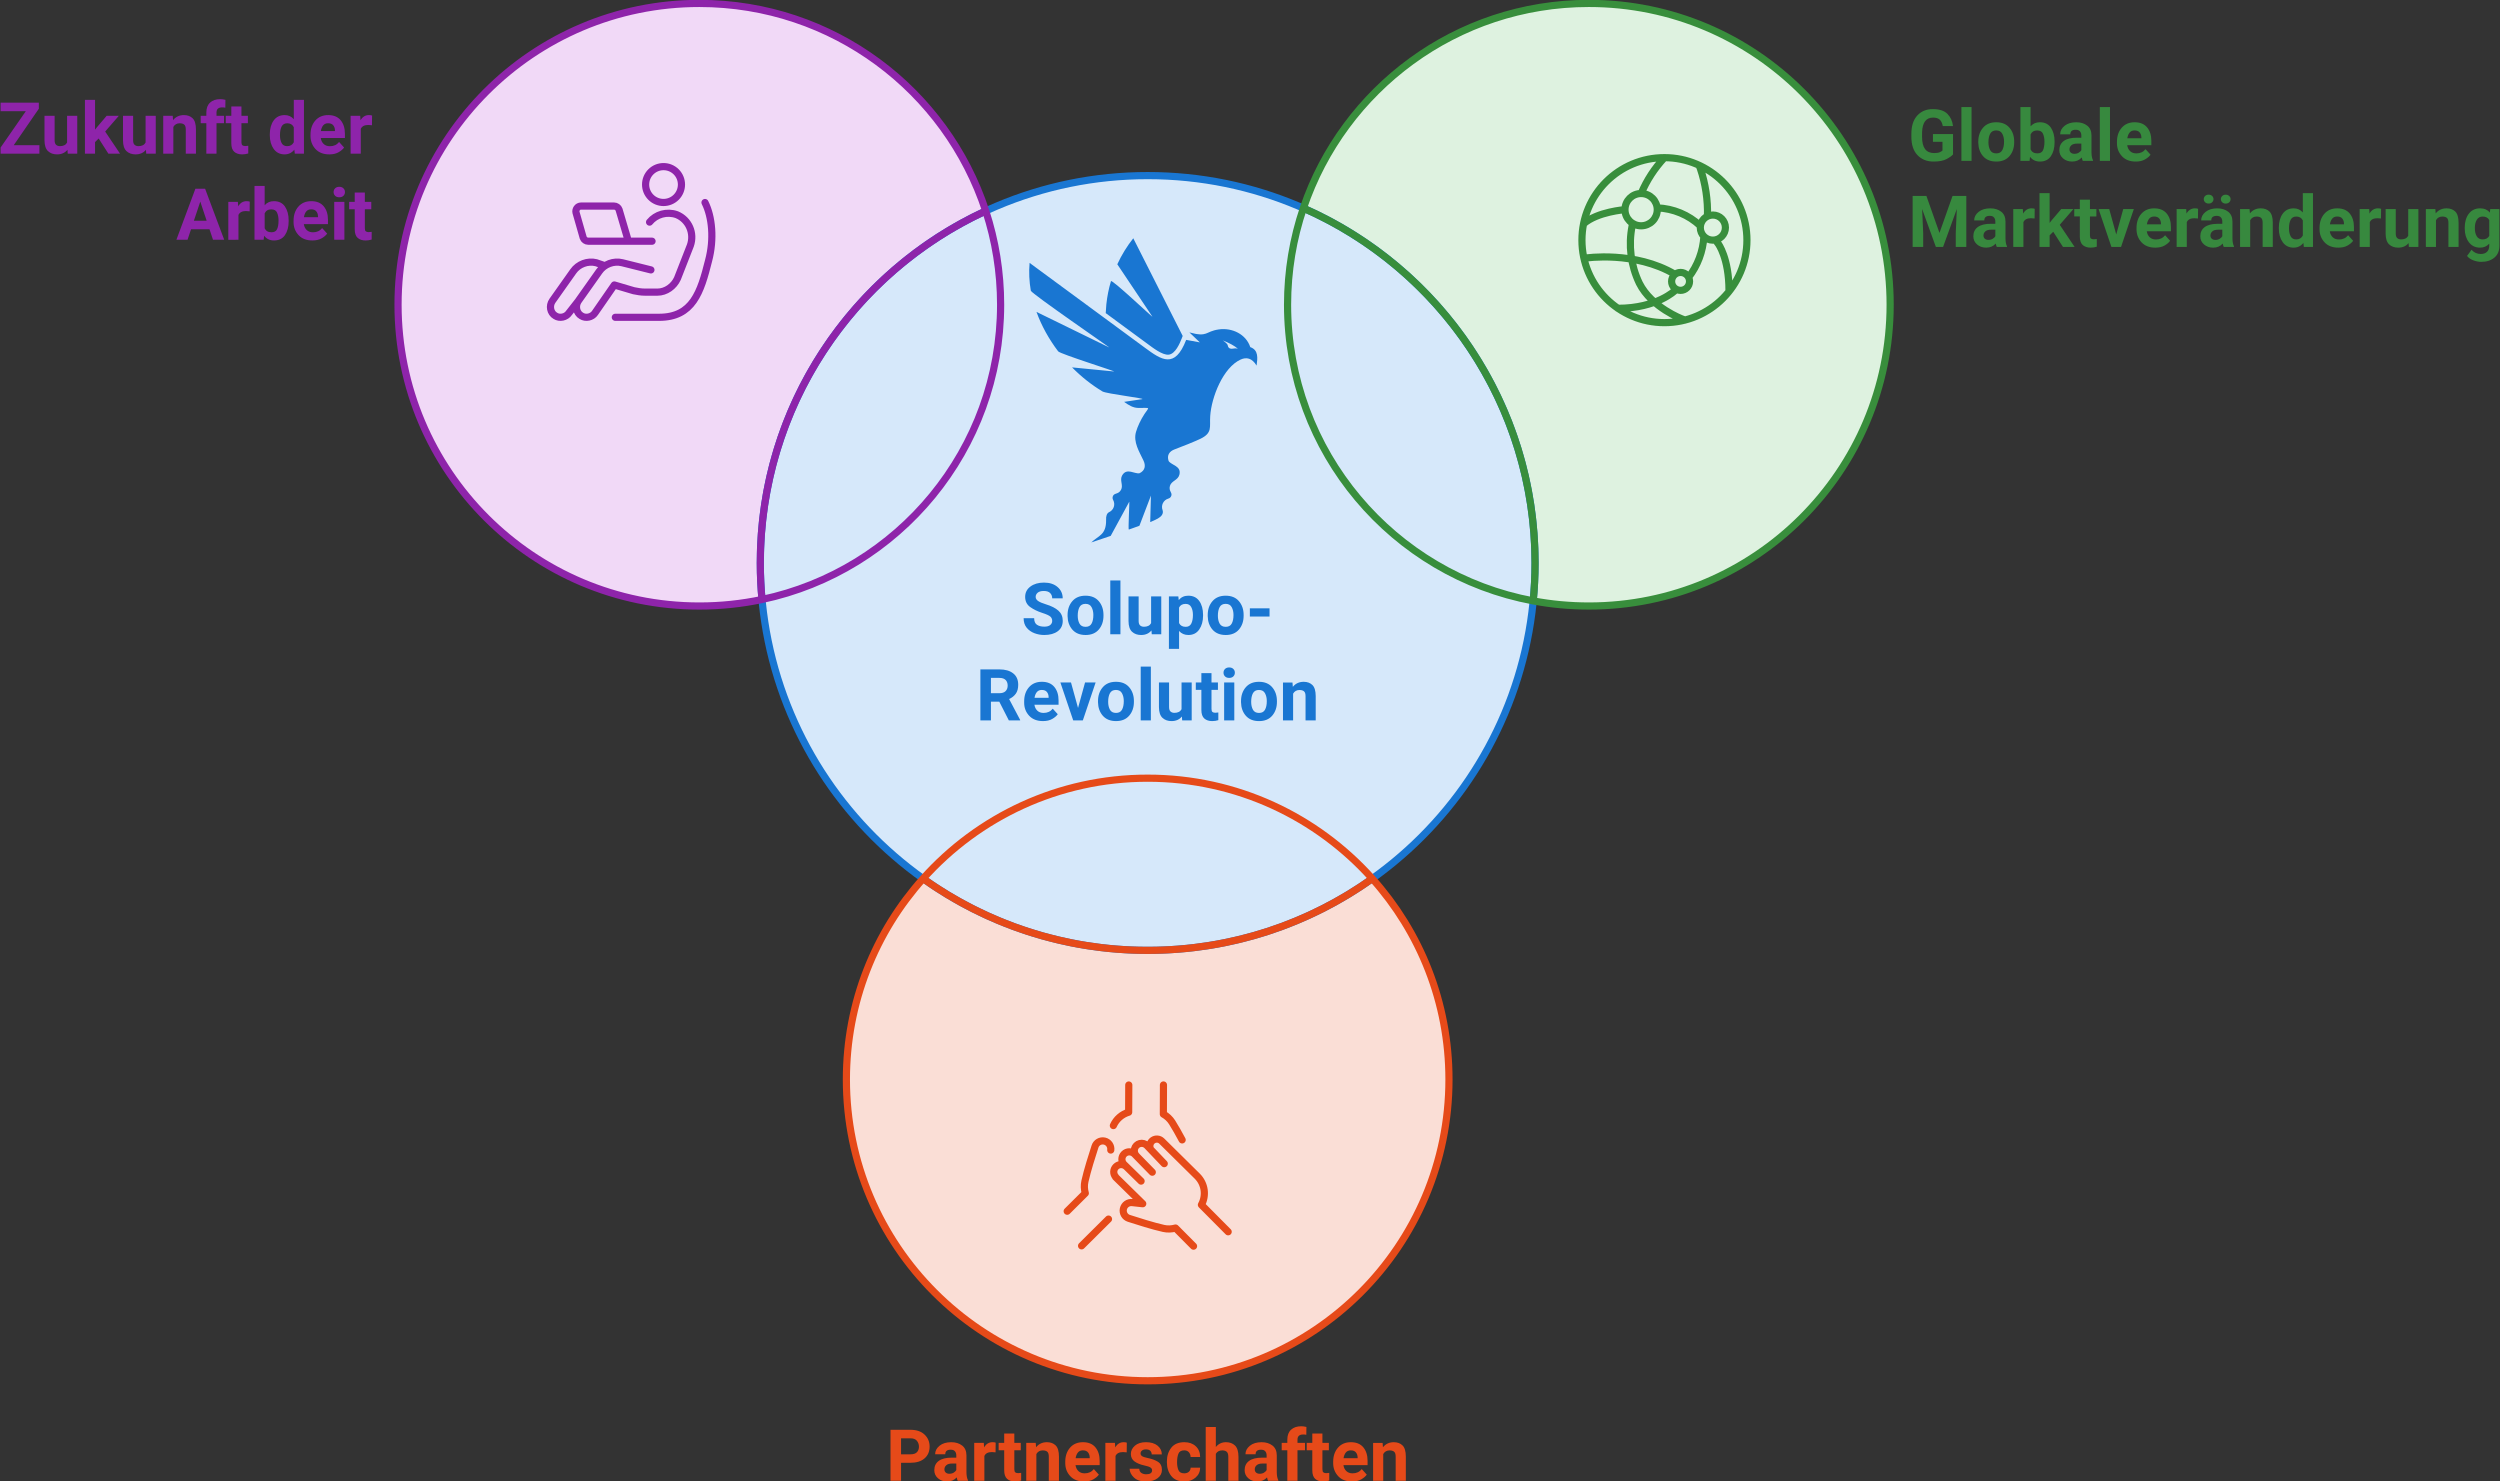
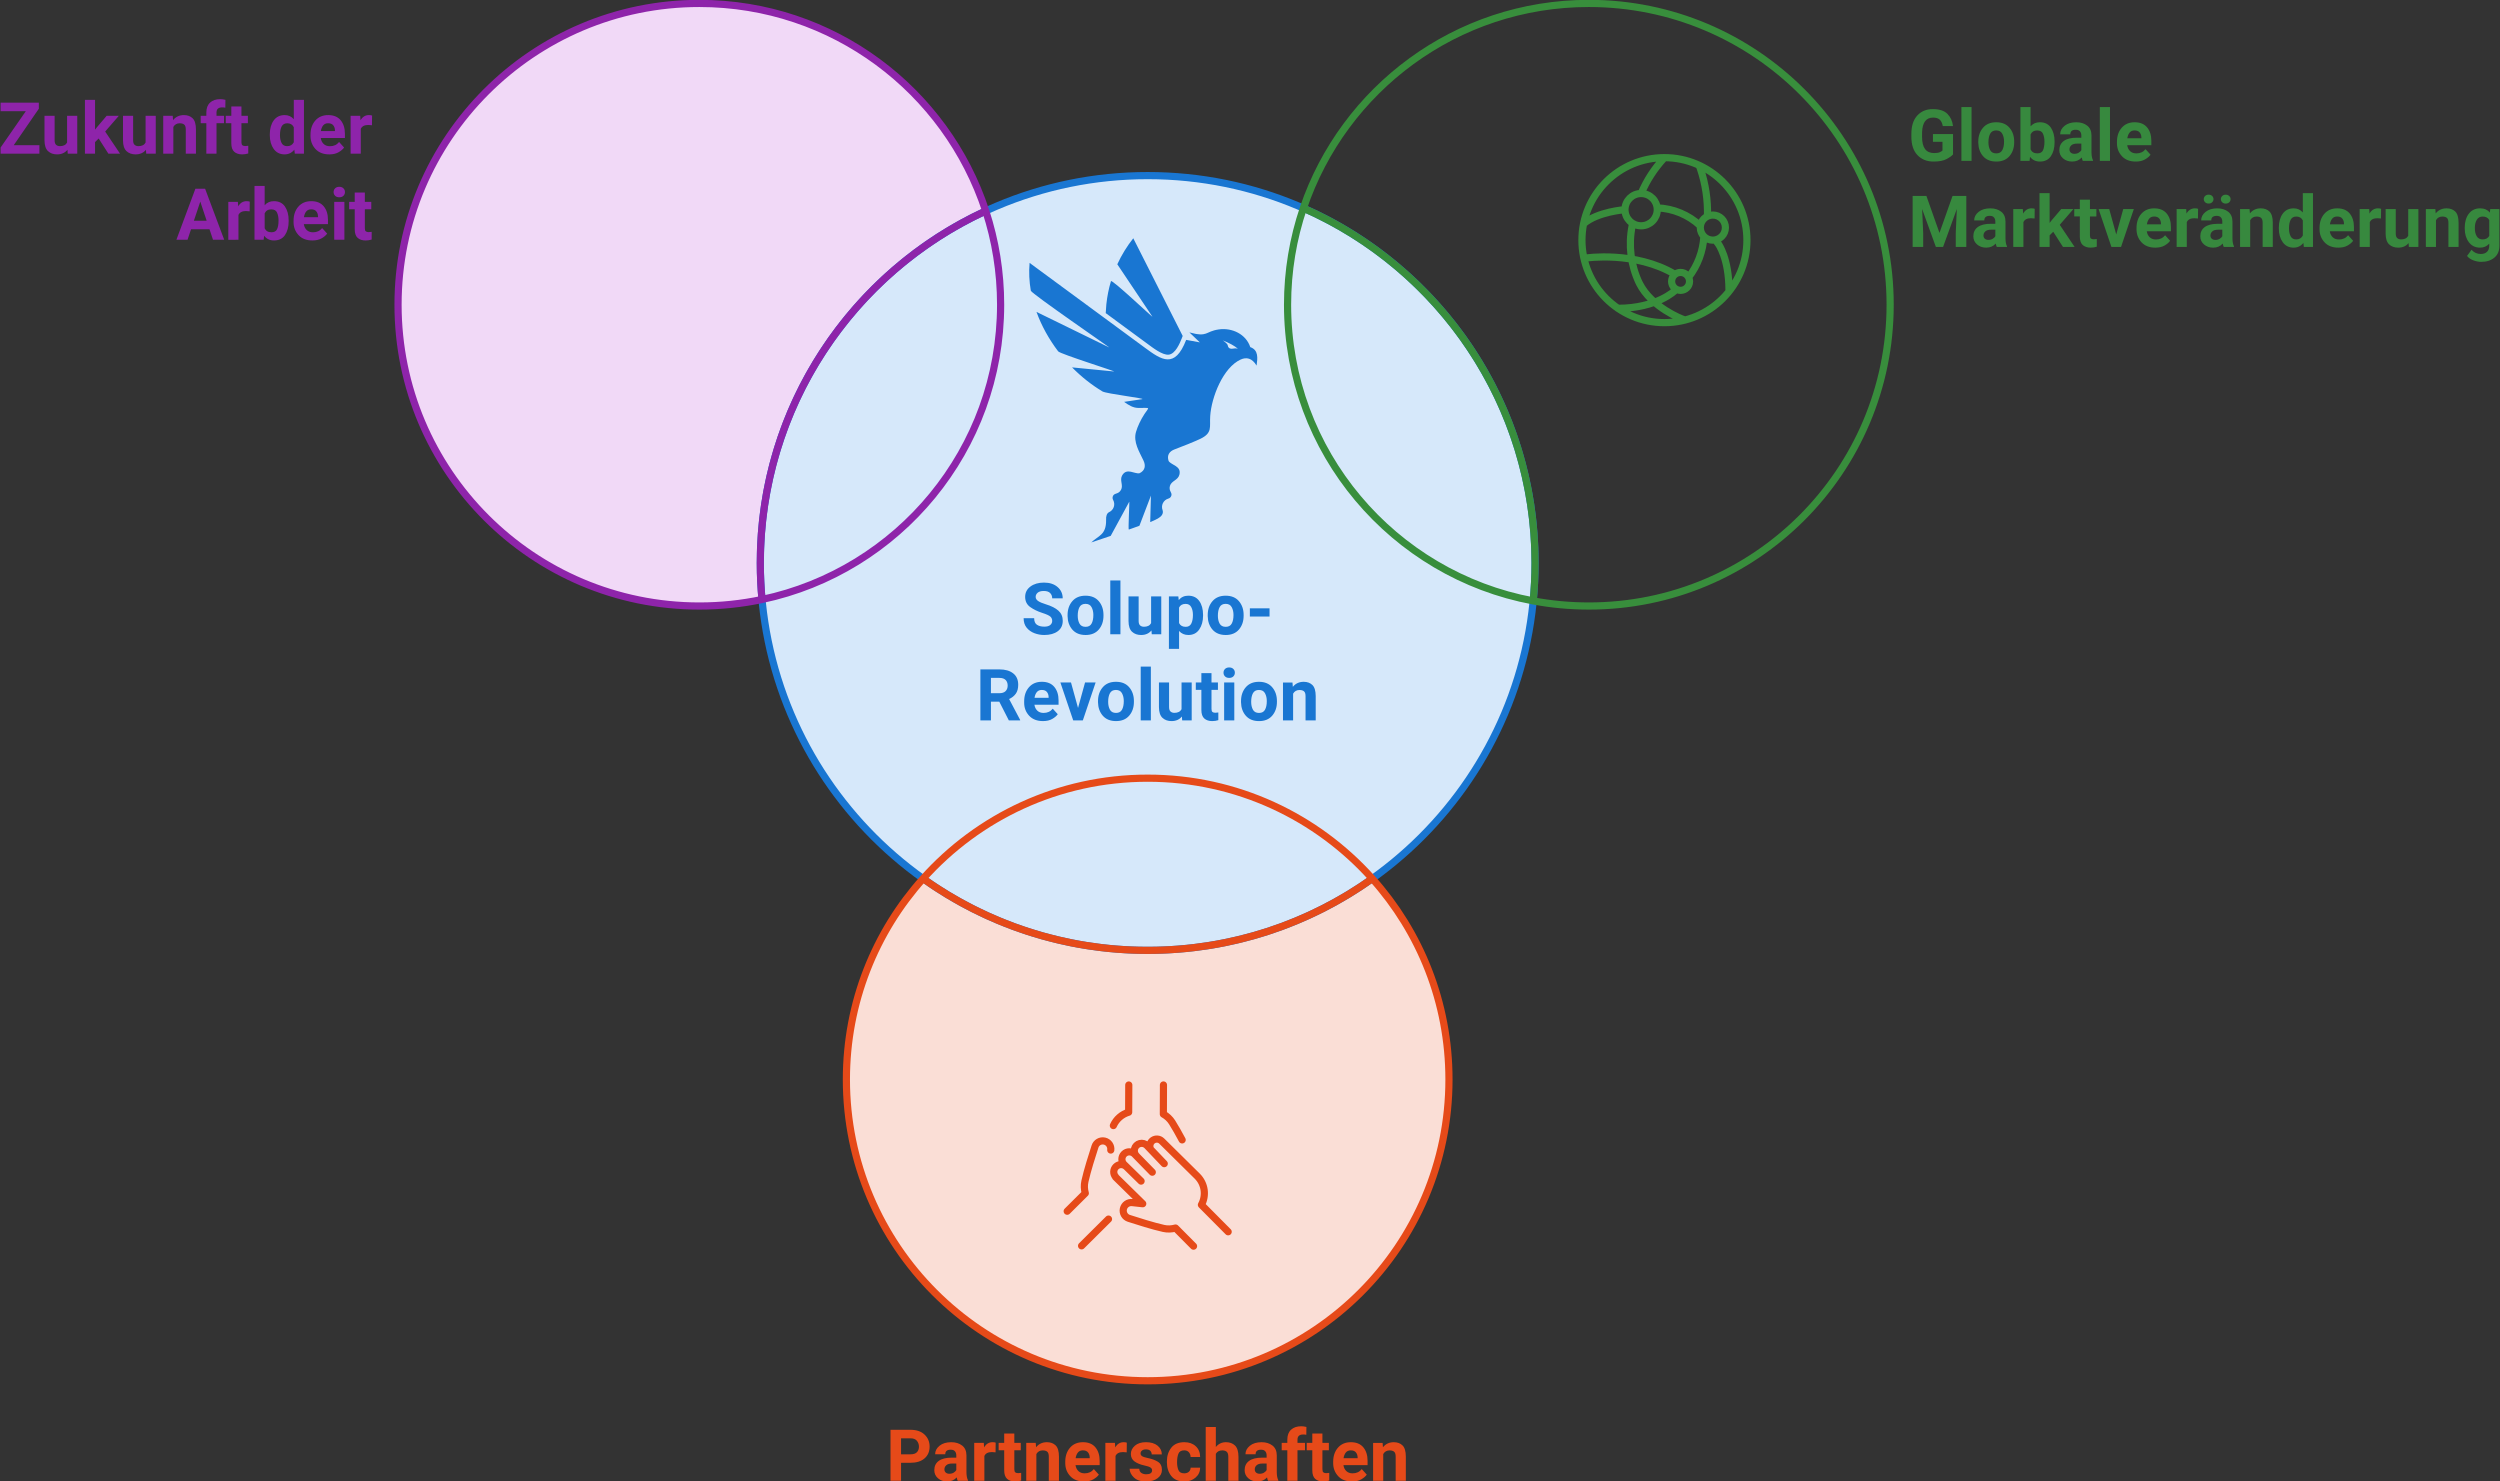
<svg xmlns="http://www.w3.org/2000/svg" xmlns:ns1="http://sodipodi.sourceforge.net/DTD/sodipodi-0.dtd" xmlns:ns2="http://www.inkscape.org/namespaces/inkscape" width="697" height="413" viewBox="0 0 697 413" style="clip-rule:evenodd;fill:none;fill-rule:evenodd;stroke:none;stroke-linecap:round;stroke-linejoin:round;stroke-miterlimit:1.5" version="1.1" id="svg116" ns1:docname="Solupo-Revolution.svg" ns2:version="1.1.2 (0a00cf5339, 2022-02-04)">
  <rect x="0" y="0" width="697" height="413" fill="#333333" stroke="none" />
  <ns1:namedview id="namedview29" pagecolor="#ffffff" bordercolor="#666666" borderopacity="1.0" ns2:pageshadow="2" ns2:pageopacity="0.0" ns2:pagecheckerboard="0" showgrid="false" ns2:zoom="1.8462122" ns2:cx="348.28066" ns2:cy="205.82683" ns2:window-width="1920" ns2:window-height="1008" ns2:window-x="0" ns2:window-y="0" ns2:window-maximized="1" ns2:current-layer="svg116" />
  <defs id="defs120" />
  <style id="fontImports">@import url("https://fonts.googleapis.com/css2?family=Roboto:wght@400;700&amp;display=block");</style>
  <path style="isolation:isolate;mix-blend-mode:normal;fill:#d6e8fa;fill-opacity:1;stroke:none" id="path3" d="m 427.972,156.957 c 0,59.647 -48.353,108 -108,108 -59.647,0 -108,-48.353 -108,-108 0,-59.647 48.353,-108 108,-108 59.647,0 108,48.353 108,108 z" />
  <path style="isolation:isolate;mix-blend-mode:normal;fill:#f1d9f7;fill-opacity:1;stroke:none" id="path9" d="m 110.972,84.957 c 0,46.392 37.608,84 84,84 5.992,0 11.837,-0.627 17.474,-1.82 -0.314,-3.351 -0.474,-6.747 -0.474,-10.18 0,-43.53 25.753,-81.044 62.853,-98.14 -10.99,-33.593 -42.587,-57.86 -79.853,-57.86 -46.392,0 -84,37.608 -84,84 z" />
  <path style="isolation:isolate;mix-blend-mode:normal;fill:#faded6;fill-opacity:1;stroke:none" id="path15" d="m 319.972,384.957 c 46.392,0 84,-37.608 84,-84 0,-21.511 -8.086,-41.134 -21.384,-55.994 -17.662,12.589 -39.274,19.994 -62.616,19.994 -23.342,0 -44.954,-7.405 -62.616,-19.994 -13.298,14.861 -21.384,34.483 -21.384,55.994 0,46.392 37.608,84 84,84 z" />
-   <path style="isolation:isolate;mix-blend-mode:normal;fill:#def2e0;fill-opacity:1;stroke:none" id="path21" d="m 442.972,168.957 c 46.392,0 84,-37.608 84,-84 0,-46.392 -37.608,-84 -84,-84 -36.975,0 -68.371,23.89 -79.593,57.077 38.033,16.713 64.593,54.716 64.593,98.923 0,3.567 -0.173,7.093 -0.511,10.571 5.027,0.938 10.212,1.429 15.511,1.429 z" />
  <path id="path876" style="font-weight:bold;font-size:20px;font-family:Roboto, sans-serif;dominant-baseline:ideographic;white-space:pre;isolation:isolate;fill:#8e24aa" d="m 103.624,66.779 q -0.791,0.264 -1.699,0.264 -1.387,0 -2.207,-0.723 -0.82,-0.723 -0.82,-2.402 V 58.342 H 97.344 V 56.281 h 1.553 v -2.607 h 2.822 v 2.607 h 1.797 v 2.061 h -1.797 v 5.283 q 0,0.664 0.273,0.879 0.273,0.215 0.811,0.215 0.43,0 0.82,-0.078 z M 93.008,53.547 q 0,-0.635 0.43,-1.045 0.43,-0.42 1.152,-0.42 0.723,0 1.152,0.42 0.43,0.41 0.43,1.045 0,0.625 -0.43,1.045 -0.43,0.41 -1.152,0.41 -0.723,0 -1.152,-0.41 -0.43,-0.42 -0.43,-1.045 z m 3.008,2.734 V 66.847 H 93.184 V 56.281 Z m -4.805,8.848 q -0.508,0.723 -1.543,1.318 -1.035,0.596 -2.578,0.596 -2.461,0 -3.848,-1.484 -1.387,-1.494 -1.396,-3.604 v -0.41 q 0,-2.393 1.328,-3.926 1.338,-1.533 3.604,-1.533 2.275,0 3.467,1.426 1.191,1.426 1.191,3.77 v 1.201 h -6.729 q 0.146,1.025 0.811,1.66 0.664,0.625 1.748,0.625 1.611,0 2.549,-1.182 z m -4.453,-6.768 q -0.898,0 -1.387,0.605 -0.488,0.605 -0.635,1.582 h 3.926 v -0.215 q -0.02,-0.85 -0.479,-1.406 -0.449,-0.566 -1.426,-0.566 z m -6.279,3.301 q 0,2.373 -1.025,3.877 -1.016,1.504 -3.076,1.504 -1.719,0 -2.744,-1.318 l -0.127,1.123 h -2.549 v -15 h 2.832 v 5.371 q 0.986,-1.133 2.568,-1.133 2.08,0 3.096,1.514 1.025,1.514 1.025,3.857 z m -4.834,-3.291 q -1.338,0 -1.855,1.104 v 4.18 q 0.518,1.104 1.875,1.104 1.182,0 1.582,-0.859 0.41,-0.869 0.41,-2.441 0,-1.25 -0.41,-2.168 -0.4,-0.918 -1.602,-0.918 z m -7.07,0.469 q -1.592,0 -2.09,1.084 v 6.924 H 63.653 V 56.281 h 2.666 l 0.088,1.26 q 0.83,-1.455 2.354,-1.455 0.537,0 0.869,0.127 l -0.029,2.705 z m -19.395,8.008 5.293,-14.219 h 2.715 l 5.322,14.219 h -3.125 l -0.977,-2.93 h -5.146 l -0.977,2.93 z m 4.873,-5.303 h 3.564 L 55.84,56.203 Z M 102.674,34.84 q -1.592,0 -2.09,1.084 v 6.924 H 97.753 V 32.281 h 2.666 l 0.088,1.26 q 0.83,-1.455 2.354,-1.455 0.537,0 0.869,0.127 l -0.029,2.705 z m -6.738,6.289 q -0.508,0.723 -1.543,1.318 -1.035,0.596 -2.578,0.596 -2.461,0 -3.848,-1.484 -1.387,-1.494 -1.396,-3.604 v -0.41 q 0,-2.393 1.328,-3.926 1.338,-1.533 3.604,-1.533 2.275,0 3.467,1.426 1.191,1.426 1.191,3.77 v 1.201 h -6.729 q 0.146,1.025 0.811,1.66 0.664,0.625 1.748,0.625 1.611,0 2.549,-1.182 z m -4.453,-6.768 q -0.898,0 -1.387,0.605 -0.488,0.605 -0.635,1.582 h 3.926 v -0.215 q -0.02,-0.85 -0.479,-1.406 -0.449,-0.566 -1.426,-0.566 z m -9.287,8.486 -0.137,-1.123 q -1.045,1.318 -2.705,1.318 -1.963,0 -3.047,-1.523 -1.084,-1.523 -1.084,-3.828 v -0.205 q 0,-2.412 1.084,-3.906 1.084,-1.494 3.066,-1.494 1.543,0 2.539,1.143 v -5.381 h 2.832 v 15 z m -4.141,-5.156 q 0,1.27 0.449,2.168 0.449,0.889 1.562,0.889 1.289,0 1.846,-1.094 v -4.189 q -0.537,-1.094 -1.826,-1.094 -1.104,0 -1.572,0.898 -0.459,0.898 -0.459,2.422 z m -8.838,5.088 q -0.791,0.264 -1.699,0.264 -1.387,0 -2.207,-0.723 -0.82,-0.723 -0.82,-2.402 V 34.342 H 62.938 V 32.281 h 1.553 v -2.607 h 2.822 v 2.607 h 1.797 v 2.061 H 67.313 v 5.283 q 0,0.664 0.273,0.879 0.273,0.215 0.811,0.215 0.43,0 0.82,-0.078 z m -6.758,-8.438 h -2.1 v 8.506 H 57.528 V 34.342 H 55.956 V 32.281 h 1.572 v -0.918 q 0,-1.807 1.045,-2.764 1.045,-0.957 2.832,-0.957 0.684,0 1.445,0.195 l -0.029,2.188 q -0.371,-0.088 -0.869,-0.088 -1.562,0 -1.592,1.377 v 0.967 h 2.1 z m -12.344,0.029 q -1.201,0 -1.787,1.016 V 42.847 H 45.506 V 32.281 h 2.646 l 0.098,1.211 q 1.133,-1.406 3.037,-1.406 1.494,0 2.412,0.889 0.918,0.889 0.928,3.096 v 6.777 h -2.832 v -6.738 q 0,-1.016 -0.439,-1.377 -0.43,-0.361 -1.24,-0.361 z m -9.346,8.477 -0.078,-1.084 q -1.035,1.279 -2.891,1.279 -1.553,0 -2.529,-0.908 -0.967,-0.908 -0.977,-2.979 v -6.875 h 2.822 v 6.855 q 0,0.879 0.42,1.25 0.42,0.361 1.074,0.361 1.436,0 1.982,-1.006 v -7.461 h 2.832 V 42.847 Z m -10.547,0 -2.715,-4.238 -1.006,1.006 V 42.847 H 23.68 V 27.838 h 2.822 v 8.311 l 0.547,-0.703 2.695,-3.164 h 3.389 l -3.809,4.395 4.15,6.172 z m -11.338,0 -0.078,-1.084 q -1.035,1.279 -2.891,1.279 -1.553,0 -2.529,-0.908 -0.967,-0.908 -0.977,-2.979 v -6.875 h 2.822 v 6.855 q 0,0.879 0.42,1.25 0.42,0.361 1.074,0.361 1.436,0 1.982,-1.006 v -7.461 h 2.832 V 42.847 Z M 0.165,31.002 V 28.629 H 10.829 v 1.68 L 3.827,40.484 h 7.158 v 2.363 H 0.165 v -1.719 L 7.196,31.002 Z" />
  <path id="path923" style="font-weight:bold;font-size:20px;font-family:Roboto, sans-serif;dominant-baseline:ideographic;white-space:pre;isolation:isolate;fill:#388e3f;fill-opacity:0.941" d="m 691.747,73.008 q -0.957,0 -2.109,-0.4 -1.143,-0.4 -1.826,-1.25 l 1.25,-1.719 q 1.045,1.172 2.568,1.172 1.123,0 1.748,-0.605 0.625,-0.596 0.625,-1.709 v -0.566 q -0.996,1.113 -2.568,1.113 -1.963,0 -3.105,-1.504 -1.143,-1.504 -1.162,-3.77 v -0.283 q 0,-2.412 1.143,-3.906 1.152,-1.494 3.145,-1.494 1.748,0 2.715,1.191 l 0.107,-0.996 h 2.559 v 10.205 q 0,2.178 -1.416,3.35 -1.406,1.172 -3.672,1.172 z m -1.758,-9.316 q 0,1.27 0.518,2.168 0.527,0.889 1.641,0.889 1.289,0 1.855,-0.977 v -4.434 q -0.557,-0.967 -1.836,-0.967 -1.104,0 -1.641,0.908 -0.537,0.898 -0.537,2.207 z m -9.053,-3.32 q -1.201,0 -1.787,1.016 v 7.461 h -2.822 V 58.281 h 2.646 l 0.098,1.211 q 1.133,-1.406 3.037,-1.406 1.494,0 2.412,0.889 0.918,0.889 0.928,3.096 v 6.777 h -2.832 v -6.738 q 0,-1.016 -0.439,-1.377 -0.43,-0.361 -1.24,-0.361 z m -9.346,8.477 -0.078,-1.084 q -1.035,1.279 -2.891,1.279 -1.553,0 -2.529,-0.908 -0.967,-0.908 -0.977,-2.979 v -6.875 h 2.822 v 6.855 q 0,0.879 0.42,1.25 0.42,0.361 1.074,0.361 1.436,0 1.982,-1.006 V 58.281 h 2.832 v 10.566 z m -8.799,-8.008 q -1.592,0 -2.09,1.084 v 6.924 h -2.832 V 58.281 h 2.666 l 0.088,1.26 q 0.83,-1.455 2.354,-1.455 0.537,0 0.869,0.127 l -0.029,2.705 z m -6.738,6.289 q -0.508,0.723 -1.543,1.318 -1.035,0.596 -2.578,0.596 -2.461,0 -3.848,-1.484 -1.387,-1.494 -1.396,-3.604 v -0.41 q 0,-2.393 1.328,-3.926 1.338,-1.533 3.604,-1.533 2.275,0 3.467,1.426 1.191,1.426 1.191,3.77 v 1.201 h -6.729 q 0.146,1.025 0.811,1.66 0.664,0.625 1.748,0.625 1.611,0 2.549,-1.182 z m -4.453,-6.768 q -0.898,0 -1.387,0.605 -0.488,0.605 -0.635,1.582 h 3.926 v -0.215 q -0.019,-0.85 -0.479,-1.406 -0.449,-0.566 -1.426,-0.566 z m -9.287,8.486 -0.137,-1.123 q -1.045,1.318 -2.705,1.318 -1.963,0 -3.047,-1.523 -1.084,-1.523 -1.084,-3.828 v -0.205 q 0,-2.412 1.084,-3.906 1.084,-1.494 3.066,-1.494 1.543,0 2.539,1.143 v -5.381 h 2.832 v 15 z m -4.141,-5.156 q 0,1.27 0.449,2.168 0.449,0.889 1.562,0.889 1.289,0 1.846,-1.094 v -4.189 q -0.537,-1.094 -1.826,-1.094 -1.104,0 -1.572,0.898 -0.459,0.898 -0.459,2.422 z m -9.033,-3.32 q -1.201,0 -1.787,1.016 v 7.461 h -2.822 V 58.281 h 2.646 l 0.098,1.211 q 1.133,-1.406 3.037,-1.406 1.494,0 2.412,0.889 0.918,0.889 0.928,3.096 v 6.777 h -2.832 v -6.738 q 0,-1.016 -0.439,-1.377 -0.43,-0.361 -1.24,-0.361 z m -9.16,8.477 q -0.176,-0.371 -0.283,-0.947 -1.025,1.143 -2.666,1.143 -1.514,0 -2.549,-0.889 -1.035,-0.898 -1.035,-2.275 0,-1.66 1.23,-2.568 1.23,-0.918 3.643,-0.918 h 1.26 v -0.615 q 0,-0.732 -0.381,-1.162 -0.371,-0.439 -1.182,-0.439 -1.514,0 -1.514,1.27 h -2.822 q 0,-1.377 1.221,-2.363 1.221,-0.996 3.271,-0.996 1.826,0 3.027,0.928 1.211,0.928 1.211,2.783 v 4.707 q 0.019,1.406 0.42,2.178 v 0.166 z m -2.334,-1.963 q 0.713,0 1.211,-0.312 0.508,-0.322 0.723,-0.703 v -1.836 h -1.152 q -1.123,0 -1.641,0.479 -0.518,0.469 -0.518,1.162 0,0.527 0.361,0.869 0.371,0.342 1.016,0.342 z m -3.232,-11.377 q 0,-0.518 0.381,-0.879 0.381,-0.361 0.977,-0.361 0.586,0 0.967,0.361 0.381,0.361 0.381,0.879 0,0.527 -0.381,0.889 -0.381,0.352 -0.967,0.352 -0.596,0 -0.977,-0.352 -0.381,-0.361 -0.381,-0.889 z m 4.766,0.01 q 0,-0.518 0.381,-0.879 0.381,-0.361 0.967,-0.361 0.596,0 0.977,0.361 0.381,0.361 0.381,0.879 0,0.518 -0.381,0.879 -0.381,0.361 -0.977,0.361 -0.586,0 -0.967,-0.361 -0.381,-0.361 -0.381,-0.879 z m -7.412,5.322 q -1.592,0 -2.09,1.084 v 6.924 H 606.845 V 58.281 h 2.666 l 0.088,1.26 q 0.83,-1.455 2.354,-1.455 0.537,0 0.869,0.127 l -0.029,2.705 z m -6.738,6.289 q -0.508,0.723 -1.543,1.318 -1.035,0.596 -2.578,0.596 -2.461,0 -3.848,-1.484 -1.387,-1.494 -1.396,-3.604 v -0.41 q 0,-2.393 1.328,-3.926 1.338,-1.533 3.604,-1.533 2.275,0 3.467,1.426 1.191,1.426 1.191,3.77 v 1.201 h -6.729 q 0.146,1.025 0.811,1.66 0.664,0.625 1.748,0.625 1.611,0 2.549,-1.182 z m -4.453,-6.768 q -0.898,0 -1.387,0.605 -0.488,0.605 -0.635,1.582 h 3.926 v -0.215 q -0.019,-0.85 -0.479,-1.406 -0.449,-0.566 -1.426,-0.566 z M 594.912,58.281 591.347,68.847 H 588.662 L 585.087,58.281 h 2.959 l 1.963,7.1 1.953,-7.1 z m -10.332,10.498 q -0.791,0.264 -1.699,0.264 -1.387,0 -2.207,-0.723 -0.82,-0.723 -0.82,-2.402 v -5.576 h -1.553 V 58.281 h 1.553 v -2.607 h 2.822 v 2.607 h 1.797 v 2.061 h -1.797 v 5.283 q 0,0.664 0.273,0.879 0.273,0.215 0.811,0.215 0.43,0 0.82,-0.078 z m -9.424,0.068 -2.715,-4.238 -1.006,1.006 v 3.232 h -2.822 V 53.838 h 2.822 v 8.311 l 0.547,-0.703 2.695,-3.164 h 3.389 l -3.809,4.395 4.15,6.172 z m -8.936,-8.008 q -1.592,0 -2.09,1.084 v 6.924 h -2.832 V 58.281 h 2.666 l 0.088,1.26 q 0.83,-1.455 2.354,-1.455 0.537,0 0.869,0.127 l -0.029,2.705 z m -9.521,8.008 q -0.176,-0.371 -0.283,-0.947 -1.025,1.143 -2.666,1.143 -1.514,0 -2.549,-0.889 -1.035,-0.898 -1.035,-2.275 0,-1.66 1.23,-2.568 1.23,-0.918 3.643,-0.918 h 1.26 v -0.615 q 0,-0.732 -0.381,-1.162 -0.371,-0.439 -1.182,-0.439 -1.514,0 -1.514,1.27 h -2.822 q 0,-1.377 1.221,-2.363 1.221,-0.996 3.271,-0.996 1.826,0 3.027,0.928 1.211,0.928 1.211,2.783 v 4.707 q 0.019,1.406 0.42,2.178 v 0.166 z m -2.334,-1.963 q 0.713,0 1.211,-0.312 0.508,-0.322 0.723,-0.703 v -1.836 h -1.152 q -1.123,0 -1.641,0.479 -0.518,0.469 -0.518,1.162 0,0.527 0.361,0.869 0.371,0.342 1.016,0.342 z m -13.643,-1.943 3.643,-10.312 h 3.838 v 14.219 h -2.939 v -3.887 l 0.293,-6.68 -3.828,10.566 h -2.012 l -3.828,-10.566 0.293,6.68 v 3.887 h -2.939 v -14.219 h 3.838 z m 58.848,-21.812 q -0.508,0.723 -1.543,1.318 -1.035,0.596 -2.578,0.596 -2.461,0 -3.848,-1.484 -1.387,-1.494 -1.396,-3.604 v -0.41 q 0,-2.393 1.328,-3.926 1.338,-1.533 3.604,-1.533 2.275,0 3.467,1.426 1.191,1.426 1.191,3.77 v 1.201 h -6.729 q 0.146,1.025 0.811,1.66 0.664,0.625 1.748,0.625 1.611,0 2.549,-1.182 z m -4.453,-6.768 q -0.898,0 -1.387,0.605 -0.488,0.605 -0.635,1.582 h 3.926 v -0.215 q -0.019,-0.85 -0.479,-1.406 -0.449,-0.566 -1.426,-0.566 z m -6.855,-6.514 v 15 h -2.832 v -15 z m -7.588,15 q -0.176,-0.371 -0.283,-0.947 -1.025,1.143 -2.666,1.143 -1.514,0 -2.549,-0.889 -1.035,-0.898 -1.035,-2.275 0,-1.66 1.23,-2.568 1.23,-0.918 3.643,-0.918 h 1.26 v -0.615 q 0,-0.732 -0.381,-1.162 -0.371,-0.439 -1.182,-0.439 -1.514,0 -1.514,1.27 h -2.822 q 0,-1.377 1.221,-2.363 1.221,-0.996 3.271,-0.996 1.826,0 3.027,0.928 1.211,0.928 1.211,2.783 v 4.707 q 0.019,1.406 0.42,2.178 v 0.166 z m -2.334,-1.963 q 0.713,0 1.211,-0.312 0.508,-0.322 0.723,-0.703 v -1.836 h -1.152 q -1.123,0 -1.641,0.479 -0.518,0.469 -0.518,1.162 0,0.527 0.361,0.869 0.371,0.342 1.016,0.342 z m -5.527,-3.223 q 0,2.373 -1.025,3.877 -1.016,1.504 -3.076,1.504 -1.719,0 -2.744,-1.318 l -0.127,1.123 h -2.549 v -15 h 2.832 v 5.371 q 0.986,-1.133 2.568,-1.133 2.08,0 3.096,1.514 1.025,1.514 1.025,3.857 z m -4.834,-3.291 q -1.338,0 -1.855,1.104 v 4.18 q 0.518,1.104 1.875,1.104 1.182,0 1.582,-0.859 0.41,-0.869 0.41,-2.441 0,-1.25 -0.41,-2.168 -0.4,-0.918 -1.602,-0.918 z m -16.436,3.096 q 0,-2.305 1.309,-3.838 1.309,-1.543 3.691,-1.543 2.412,0 3.711,1.543 1.299,1.533 1.299,3.838 v 0.205 q 0,2.305 -1.299,3.838 -1.299,1.533 -3.691,1.533 -2.373,0 -3.682,-1.494 -1.299,-1.494 -1.338,-3.75 z m 2.832,0.205 q 0,1.289 0.488,2.197 0.498,0.898 1.699,0.898 1.182,0 1.67,-0.898 0.498,-0.898 0.498,-2.402 0,-1.26 -0.498,-2.178 -0.488,-0.928 -1.689,-0.928 -1.191,0 -1.68,0.918 -0.488,0.918 -0.488,2.393 z m -4.707,-9.824 v 15 h -2.832 v -15 z m -5.166,7.529 v 5.674 q -0.508,0.605 -1.807,1.299 -1.289,0.693 -3.633,0.693 -2.764,0 -4.473,-1.787 -1.699,-1.797 -1.699,-5.088 v -0.85 q 0,-3.291 1.631,-5.088 1.631,-1.807 4.336,-1.807 2.764,0 4.082,1.328 1.318,1.328 1.553,3.398 h -2.852 q -0.166,-1.074 -0.771,-1.719 -0.605,-0.645 -1.934,-0.645 -2.881,0 -3.057,3.984 l -0.01,1.396 q 0,2.246 0.83,3.379 0.84,1.133 2.52,1.133 1.055,0 1.582,-0.234 0.527,-0.244 0.762,-0.469 V 39.525 h -2.656 v -2.148 z" />
  <path id="path958" style="font-weight:bold;font-size:20px;font-family:Roboto, sans-serif;dominant-baseline:ideographic;white-space:pre;isolation:isolate;fill:#1976d2" d="m 362.306,192.371 q -1.201,0 -1.787,1.016 v 7.461 h -2.822 v -10.566 h 2.646 l 0.098,1.211 q 1.133,-1.406 3.037,-1.406 1.494,0 2.412,0.889 0.918,0.889 0.928,3.096 v 6.777 h -2.832 v -6.738 q 0,-1.016 -0.439,-1.377 -0.43,-0.361 -1.24,-0.361 z m -16.309,3.096 q 0,-2.305 1.309,-3.838 1.309,-1.543 3.691,-1.543 2.412,0 3.711,1.543 1.299,1.533 1.299,3.838 v 0.205 q 0,2.305 -1.299,3.838 -1.299,1.533 -3.691,1.533 -2.373,0 -3.682,-1.494 -1.299,-1.494 -1.338,-3.75 z m 2.832,0.205 q 0,1.289 0.488,2.197 0.498,0.898 1.699,0.898 1.182,0 1.67,-0.898 0.498,-0.898 0.498,-2.402 0,-1.26 -0.498,-2.178 -0.488,-0.928 -1.689,-0.928 -1.191,0 -1.68,0.918 -0.488,0.918 -0.488,2.393 z m -7.715,-8.125 q 0,-0.635 0.43,-1.045 0.43,-0.42 1.152,-0.42 0.723,0 1.152,0.42 0.43,0.41 0.43,1.045 0,0.625 -0.43,1.045 -0.43,0.41 -1.152,0.41 -0.723,0 -1.152,-0.41 -0.43,-0.42 -0.43,-1.045 z m 3.008,2.734 v 10.566 h -2.832 v -10.566 z m -4.453,10.498 q -0.791,0.264 -1.699,0.264 -1.387,0 -2.207,-0.723 -0.82,-0.723 -0.82,-2.402 v -5.576 h -1.553 v -2.061 h 1.553 v -2.607 h 2.822 v 2.607 h 1.797 v 2.061 h -1.797 v 5.283 q 0,0.664 0.273,0.879 0.273,0.215 0.811,0.215 0.43,0 0.82,-0.078 z m -10.078,0.068 -0.078,-1.084 q -1.035,1.279 -2.891,1.279 -1.553,0 -2.529,-0.908 -0.967,-0.908 -0.977,-2.979 v -6.875 h 2.822 v 6.855 q 0,0.879 0.42,1.25 0.42,0.361 1.074,0.361 1.436,0 1.982,-1.006 v -7.461 h 2.832 v 10.566 z m -8.73,-15 v 15 h -2.832 v -15 z m -14.736,9.619 q 0,-2.305 1.309,-3.838 1.309,-1.543 3.691,-1.543 2.412,0 3.711,1.543 1.299,1.533 1.299,3.838 v 0.205 q 0,2.305 -1.299,3.838 -1.299,1.533 -3.691,1.533 -2.373,0 -3.682,-1.494 -1.299,-1.494 -1.338,-3.75 z m 2.832,0.205 q 0,1.289 0.488,2.197 0.498,0.898 1.699,0.898 1.182,0 1.67,-0.898 0.498,-0.898 0.498,-2.402 0,-1.26 -0.498,-2.178 -0.488,-0.928 -1.689,-0.928 -1.191,0 -1.68,0.918 -0.488,0.918 -0.488,2.393 z m -3.496,-5.391 -3.564,10.566 h -2.686 l -3.574,-10.566 h 2.959 l 1.963,7.1 1.953,-7.1 z m -10.557,8.848 q -0.508,0.723 -1.543,1.318 -1.035,0.596 -2.578,0.596 -2.461,0 -3.848,-1.484 -1.387,-1.494 -1.396,-3.604 v -0.41 q 0,-2.393 1.328,-3.926 1.338,-1.533 3.604,-1.533 2.275,0 3.467,1.426 1.191,1.426 1.191,3.77 v 1.201 h -6.729 q 0.146,1.025 0.811,1.66 0.664,0.625 1.748,0.625 1.611,0 2.549,-1.182 z m -4.453,-6.768 q -0.898,0 -1.387,0.605 -0.488,0.605 -0.635,1.582 h 3.926 v -0.215 q -0.019,-0.85 -0.479,-1.406 -0.449,-0.566 -1.426,-0.566 z m -9.189,8.486 -2.656,-5.215 H 276.271 v 5.215 h -2.939 v -14.219 h 5.293 q 2.451,0 3.848,1.104 1.406,1.094 1.406,3.193 0,1.543 -0.684,2.49 -0.684,0.947 -1.855,1.475 l 3.076,5.82 v 0.137 z m -4.99,-11.846 v 4.268 h 2.354 q 1.152,0 1.729,-0.576 0.586,-0.586 0.586,-1.543 0,-0.986 -0.566,-1.562 -0.566,-0.586 -1.748,-0.586 z m 77.679,-19.391 v 2.285 h -5.488 v -2.285 z m -17.236,1.855 q 0,-2.305 1.309,-3.838 1.309,-1.543 3.691,-1.543 2.412,0 3.711,1.543 1.299,1.533 1.299,3.838 v 0.205 q 0,2.305 -1.299,3.838 -1.299,1.533 -3.691,1.533 -2.373,0 -3.682,-1.494 -1.299,-1.494 -1.338,-3.75 z m 2.832,0.205 q 0,1.289 0.488,2.197 0.498,0.898 1.699,0.898 1.182,0 1.67,-0.898 0.498,-0.898 0.498,-2.402 0,-1.26 -0.498,-2.178 -0.488,-0.928 -1.689,-0.928 -1.191,0 -1.68,0.918 -0.488,0.918 -0.488,2.393 z m -8.232,5.371 q -1.582,0 -2.588,-1.123 v 4.99 h -2.832 v -14.629 h 2.627 l 0.107,1.025 q 1.006,-1.221 2.656,-1.221 2.012,0 3.066,1.475 1.064,1.475 1.064,3.887 v 0.205 q 0,2.305 -1.064,3.848 -1.055,1.543 -3.037,1.543 z m -0.762,-8.672 q -1.318,0 -1.826,1.025 v 4.326 q 0.527,1.045 1.846,1.045 1.104,0 1.562,-0.908 0.459,-0.918 0.459,-2.412 0,-1.309 -0.479,-2.188 -0.469,-0.889 -1.562,-0.889 z m -9.443,8.477 -0.078,-1.084 q -1.035,1.279 -2.891,1.279 -1.553,0 -2.529,-0.908 -0.967,-0.908 -0.977,-2.979 v -6.875 h 2.822 v 6.855 q 0,0.879 0.42,1.25 0.42,0.361 1.074,0.361 1.436,0 1.982,-1.006 v -7.461 h 2.832 v 10.566 z m -8.73,-15 v 15 h -2.832 v -15 z m -14.736,9.619 q 0,-2.305 1.309,-3.838 1.309,-1.543 3.691,-1.543 2.412,0 3.711,1.543 1.299,1.533 1.299,3.838 v 0.205 q 0,2.305 -1.299,3.838 -1.299,1.533 -3.691,1.533 -2.373,0 -3.682,-1.494 -1.299,-1.494 -1.338,-3.75 z m 2.832,0.205 q 0,1.289 0.488,2.197 0.498,0.898 1.699,0.898 1.182,0 1.67,-0.898 0.498,-0.898 0.498,-2.402 0,-1.26 -0.498,-2.178 -0.488,-0.928 -1.689,-0.928 -1.191,0 -1.68,0.918 -0.488,0.918 -0.488,2.393 z m -7.119,1.445 q 0,-0.713 -0.488,-1.182 -0.488,-0.479 -2.373,-1.084 -1.875,-0.615 -3.242,-1.582 -1.436,-1.006 -1.436,-2.861 0,-1.787 1.475,-2.881 1.475,-1.094 3.779,-1.094 2.363,0 3.789,1.24 1.426,1.23 1.426,3.145 h -2.93 q 0,-0.898 -0.576,-1.475 -0.576,-0.576 -1.758,-0.576 -1.152,0 -1.719,0.488 -0.557,0.479 -0.557,1.162 0,0.703 0.723,1.172 0.723,0.469 2.1,0.889 2.334,0.713 3.525,1.787 1.201,1.074 1.201,2.832 0,1.865 -1.406,2.91 -1.406,1.035 -3.75,1.035 -1.416,0 -2.734,-0.498 -1.318,-0.498 -2.168,-1.533 -0.85,-1.035 -0.85,-2.646 h 2.939 q 0,1.299 0.771,1.826 0.781,0.527 2.041,0.527 1.133,0 1.67,-0.459 0.547,-0.459 0.547,-1.143 z" />
  <path id="path989" style="font-weight:bold;font-size:20px;font-family:Roboto, sans-serif;dominant-baseline:ideographic;white-space:pre;isolation:isolate;fill:#e64a19" d="m 387.432,404.371 q -1.201,0 -1.787,1.016 v 7.461 h -2.822 v -10.566 h 2.646 l 0.098,1.211 q 1.133,-1.406 3.037,-1.406 1.494,0 2.412,0.889 0.918,0.889 0.928,3.096 v 6.777 h -2.832 v -6.738 q 0,-1.016 -0.439,-1.377 -0.43,-0.361 -1.24,-0.361 z m -6.377,6.758 q -0.508,0.723 -1.543,1.318 -1.035,0.596 -2.578,0.596 -2.461,0 -3.848,-1.484 -1.387,-1.494 -1.396,-3.604 v -0.41 q 0,-2.393 1.328,-3.926 1.338,-1.533 3.604,-1.533 2.275,0 3.467,1.426 1.191,1.426 1.191,3.77 v 1.201 h -6.729 q 0.146,1.025 0.811,1.66 0.664,0.625 1.748,0.625 1.611,0 2.549,-1.182 z m -4.453,-6.768 q -0.898,0 -1.387,0.605 -0.488,0.605 -0.635,1.582 h 3.926 v -0.215 q -0.019,-0.85 -0.479,-1.406 -0.449,-0.566 -1.426,-0.566 z m -6.006,8.418 q -0.791,0.264 -1.699,0.264 -1.387,0 -2.207,-0.723 -0.82,-0.723 -0.82,-2.402 v -5.576 h -1.553 v -2.061 h 1.553 v -2.607 h 2.822 v 2.607 h 1.797 v 2.061 h -1.797 v 5.283 q 0,0.664 0.273,0.879 0.273,0.215 0.811,0.215 0.43,0 0.82,-0.078 z m -6.758,-8.438 h -2.1 v 8.506 h -2.832 v -8.506 h -1.572 v -2.061 h 1.572 v -0.918 q 0,-1.807 1.045,-2.764 1.045,-0.957 2.832,-0.957 0.684,0 1.445,0.195 l -0.029,2.188 q -0.371,-0.088 -0.869,-0.088 -1.562,0 -1.592,1.377 v 0.967 h 2.1 z m -10.303,8.506 q -0.176,-0.371 -0.283,-0.947 -1.025,1.143 -2.666,1.143 -1.514,0 -2.549,-0.889 -1.035,-0.898 -1.035,-2.275 0,-1.66 1.23,-2.568 1.23,-0.918 3.643,-0.918 h 1.26 v -0.615 q 0,-0.732 -0.381,-1.162 -0.371,-0.439 -1.182,-0.439 -1.514,0 -1.514,1.27 h -2.822 q 0,-1.377 1.221,-2.363 1.221,-0.996 3.271,-0.996 1.826,0 3.027,0.928 1.211,0.928 1.211,2.783 v 4.707 q 0.019,1.406 0.42,2.178 v 0.166 z m -2.334,-1.963 q 0.713,0 1.211,-0.312 0.508,-0.322 0.723,-0.703 v -1.836 h -1.152 q -1.123,0 -1.641,0.479 -0.518,0.469 -0.518,1.162 0,0.527 0.361,0.869 0.371,0.342 1.016,0.342 z m -10.439,-6.514 q -1.23,0 -1.787,0.947 v 7.529 h -2.822 v -15 h 2.822 v 5.576 q 1.104,-1.338 2.822,-1.338 1.553,0 2.51,0.918 0.967,0.918 0.977,3.135 v 6.709 h -2.832 v -6.68 q 0,-1.025 -0.439,-1.406 -0.439,-0.391 -1.25,-0.391 z m -10.596,6.396 q 0.771,0 1.27,-0.42 0.498,-0.43 0.508,-1.152 h 2.656 q -0.019,1.68 -1.289,2.764 -1.26,1.084 -3.096,1.084 -2.451,0 -3.672,-1.543 -1.211,-1.553 -1.211,-3.799 v -0.273 q 0,-2.236 1.211,-3.789 1.211,-1.553 3.662,-1.553 1.943,0 3.154,1.113 1.221,1.113 1.24,3.018 h -2.656 q -0.01,-0.771 -0.469,-1.309 -0.459,-0.547 -1.318,-0.547 -1.23,0 -1.611,0.928 -0.381,0.918 -0.381,2.412 0,1.221 0.371,2.148 0.381,0.918 1.631,0.918 z m -8.965,-0.85 q 0,-0.449 -0.42,-0.752 -0.41,-0.312 -1.777,-0.605 -1.631,-0.352 -2.676,-1.094 -1.045,-0.742 -1.045,-2.1 0,-1.318 1.113,-2.295 1.123,-0.986 3.096,-0.986 2.061,0 3.242,0.967 1.182,0.967 1.182,2.441 h -2.822 q 0,-0.605 -0.391,-1.006 -0.391,-0.4 -1.221,-0.4 -0.703,0 -1.104,0.332 -0.391,0.322 -0.391,0.811 0,0.449 0.42,0.742 0.42,0.293 1.553,0.518 1.719,0.342 2.852,1.045 1.133,0.703 1.133,2.275 0,1.396 -1.201,2.314 -1.201,0.918 -3.242,0.918 -2.217,0 -3.389,-1.133 -1.172,-1.143 -1.172,-2.432 h 2.686 q 0.039,0.83 0.605,1.191 0.576,0.361 1.328,0.361 1.641,0 1.641,-1.113 z m -8.105,-5.078 q -1.592,0 -2.09,1.084 v 6.924 h -2.832 v -10.566 h 2.666 l 0.088,1.26 q 0.83,-1.455 2.354,-1.455 0.537,0 0.869,0.127 l -0.029,2.705 z m -6.738,6.289 q -0.508,0.723 -1.543,1.318 -1.035,0.596 -2.578,0.596 -2.461,0 -3.848,-1.484 -1.387,-1.494 -1.396,-3.604 v -0.41 q 0,-2.393 1.328,-3.926 1.338,-1.533 3.604,-1.533 2.275,0 3.467,1.426 1.191,1.426 1.191,3.77 v 1.201 h -6.729 q 0.146,1.025 0.811,1.66 0.664,0.625 1.748,0.625 1.611,0 2.549,-1.182 z m -4.453,-6.768 q -0.898,0 -1.387,0.605 -0.488,0.605 -0.635,1.582 h 3.926 v -0.215 q -0.019,-0.85 -0.479,-1.406 -0.449,-0.566 -1.426,-0.566 z m -11.182,0.01 q -1.201,0 -1.787,1.016 v 7.461 h -2.822 v -10.567 h 2.646 l 0.098,1.211 q 1.133,-1.406 3.037,-1.406 1.494,0 2.412,0.889 0.918,0.889 0.928,3.096 v 6.777 h -2.832 v -6.738 q 0,-1.016 -0.439,-1.377 -0.43,-0.361 -1.24,-0.361 z m -6.025,8.408 q -0.791,0.264 -1.699,0.264 -1.387,0 -2.207,-0.723 -0.82,-0.723 -0.82,-2.402 v -5.576 h -1.553 v -2.061 h 1.553 v -2.607 h 2.822 v 2.607 h 1.797 v 2.061 h -1.797 v 5.283 q 0,0.664 0.273,0.879 0.273,0.215 0.811,0.215 0.43,0 0.82,-0.078 z m -8.164,-7.939 q -1.592,0 -2.09,1.084 v 6.924 h -2.832 v -10.567 h 2.666 l 0.088,1.26 q 0.83,-1.455 2.354,-1.455 0.537,0 0.869,0.127 l -0.029,2.705 z m -9.521,8.008 q -0.176,-0.371 -0.283,-0.947 -1.025,1.143 -2.666,1.143 -1.514,0 -2.549,-0.889 -1.035,-0.898 -1.035,-2.275 0,-1.66 1.23,-2.568 1.23,-0.918 3.643,-0.918 h 1.26 v -0.615 q 0,-0.732 -0.381,-1.162 -0.371,-0.439 -1.182,-0.439 -1.514,0 -1.514,1.27 h -2.822 q 0,-1.377 1.221,-2.363 1.221,-0.996 3.271,-0.996 1.826,0 3.027,0.928 1.211,0.928 1.211,2.783 v 4.707 q 0.019,1.406 0.42,2.178 v 0.166 z m -2.334,-1.963 q 0.713,0 1.211,-0.312 0.508,-0.322 0.723,-0.703 v -1.836 h -1.152 q -1.123,0 -1.641,0.479 -0.518,0.469 -0.518,1.162 0,0.527 0.361,0.869 0.371,0.342 1.016,0.342 z m -13.467,-3.057 v 5.02 h -2.939 v -14.219 h 5.557 q 2.52,0 3.926,1.328 1.416,1.328 1.416,3.369 0,2.061 -1.416,3.281 -1.406,1.221 -3.926,1.221 z m 0,-6.826 v 4.463 h 2.617 q 1.26,0 1.816,-0.596 0.557,-0.596 0.557,-1.523 0,-0.928 -0.557,-1.631 -0.557,-0.713 -1.816,-0.713 z" />
  <path style="isolation:isolate;mix-blend-mode:normal;fill:none;stroke:#1976d2;stroke-width:2;stroke-linecap:round;stroke-linejoin:round;stroke-miterlimit:4;stroke-opacity:1" id="path68" d="m 427.972,156.957 c 0,59.647 -48.353,108 -108,108 -59.647,0 -108,-48.353 -108,-108 0,-59.647 48.353,-108 108,-108 59.647,0 108,48.353 108,108 z" />
  <path style="isolation:isolate;mix-blend-mode:normal;fill:none;stroke:#8e24aa;stroke-width:2;stroke-linecap:round;stroke-linejoin:round;stroke-miterlimit:4;stroke-opacity:1" id="path74" d="m 110.972,84.957 c 0,46.392 37.608,84 84,84 5.992,0 11.837,-0.627 17.474,-1.82 -0.313,-3.351 -0.473,-6.747 -0.473,-10.18 0,-43.529 25.753,-81.044 62.853,-98.14 -10.99,-33.593 -42.588,-57.86 -79.853,-57.86 -46.392,0 -84,37.608 -84,84 z m 168,-9.3e-4 c 0,-9.126 -1.455,-17.913 -4.147,-26.14 -37.101,17.096 -62.853,54.61 -62.853,98.14 0,3.433 0.16,6.829 0.473,10.18 38.006,-8.041 66.526,-41.78 66.526,-82.18 z" />
  <path style="isolation:isolate;mix-blend-mode:normal;fill:none;stroke:#e64a19;stroke-width:2;stroke-linecap:round;stroke-linejoin:round;stroke-miterlimit:4;stroke-opacity:1" id="path80" d="m 319.972,384.957 c 46.392,0 84,-37.608 84,-84 0,-21.511 -8.086,-41.134 -21.384,-55.994 -17.662,12.589 -39.274,19.994 -62.616,19.994 -23.342,0 -44.954,-7.405 -62.616,-19.994 -13.298,14.861 -21.384,34.483 -21.384,55.994 0,46.392 37.608,84 84,84 z m 3e-5,-120 c 23.342,0 44.954,-7.405 62.616,-19.994 -15.381,-17.188 -37.735,-28.006 -62.616,-28.006 -24.881,0 -47.235,10.818 -62.616,28.006 17.662,12.589 39.274,19.994 62.616,19.994 z" />
  <path style="isolation:isolate;mix-blend-mode:normal;fill:none;stroke:#388e3c;stroke-width:2;stroke-linecap:round;stroke-linejoin:round;stroke-miterlimit:4;stroke-opacity:1" id="path86" d="m 442.972,168.957 c 46.392,0 84,-37.608 84,-84 0,-46.392 -37.608,-84 -84,-84 -36.975,0 -68.371,23.89 -79.593,57.077 38.033,16.713 64.593,54.716 64.593,98.923 0,3.567 -0.173,7.093 -0.511,10.571 5.027,0.938 10.212,1.429 15.511,1.429 z M 363.379,58.035 c -2.858,8.452 -4.407,17.506 -4.407,26.923 0,41.093 29.507,75.294 68.489,82.571 0.338,-3.478 0.511,-7.004 0.511,-10.571 0,-44.207 -26.56,-82.21 -64.593,-98.923 z" />
-   <path style="isolation:isolate;mix-blend-mode:normal;fill:none;stroke:#8e24aa;stroke-width:2;stroke-linecap:round;stroke-linejoin:round;stroke-miterlimit:4;stroke-opacity:1" id="path94" d="m 184.992,56.453 c 2.761,0 5,-2.239 5,-5 0,-2.761 -2.239,-5 -5,-5 -2.761,0 -5,2.239 -5,5 0,2.761 2.239,5 5,5 z m -9.8,10.796 h -11.2 c -0.6,0 -1.2,-0.4 -1.4,-1 l -2,-7 c -0.2,-0.8 0.4,-1.8 1.4,-1.8 h 9.2 c 0.6,0 1.2,0.4 1.4,1 z m 6.6,0 h -6.6 m 21.36,-10.784 c 2,4 2.6,10.2 1,16.2 -2.2,8.8 -4.4,15.8 -13.8,15.8 H 171.552 m -19.58,-45.508 m 29.503,32.292 -8,-2 c -2.4,-0.6 -5,0.4 -6.4,2.4 l -5.8,8.2 c -1,1.4 -0.6,3.4 0.8,4.2 1.2,0.8 3,0.4 3.8,-0.8 l 5.4,-7.8 5.4,1.6 c 1,0.2 2,0.4 3.2,0.4 h 3.4 c 2.4,0 4.6,-1.6 5.6,-3.8 l 3.6,-9.2 c 1.2,-3.4 -0.4,-7.2 -3.8,-8.6 -2.76,-0.974 -5.785,-0.103 -7.574,2.079 m -29.129,-18.971 m 16.703,31.141 -2.448,-0.849 c -2.4,-0.6 -5,0.4 -6.4,2.4 l -5.8,8.2 c -1,1.4 -0.6,3.4 0.8,4.2 1.2,0.8 3,0.4 3.8,-0.8 l 2.47,-3.152" />
  <path style="isolation:isolate;mix-blend-mode:normal;fill:none;stroke:#388e3c;stroke-width:2;stroke-linecap:round;stroke-linejoin:round;stroke-miterlimit:4;stroke-opacity:1" id="path100" d="m 441.044,66.953 c 0,12.703 10.297,23 23,23 12.703,0 23,-10.297 23,-23 0,-12.703 -10.297,-23 -23,-23 -12.703,0 -23,10.297 -23,23 z m 12,-8.5 c 0,2.485 2.015,4.5 4.5,4.5 2.485,0 4.5,-2.015 4.5,-4.5 0,-2.485 -2.015,-4.5 -4.5,-4.5 -2.485,0 -4.5,2.015 -4.5,4.5 z m 13,20 c 0,1.381 1.119,2.5 2.5,2.5 1.381,0 2.5,-1.119 2.5,-2.5 0,-1.381 -1.119,-2.5 -2.5,-2.5 -1.381,0 -2.5,1.119 -2.5,2.5 z m 8,-15 c 0,1.933 1.567,3.5 3.5,3.5 1.933,0 3.5,-1.567 3.5,-3.5 0,-1.933 -1.567,-3.5 -3.5,-3.5 -1.933,0 -3.5,1.567 -3.5,3.5 z m -12,-5.496 c 4.471,0.17 8.731,1.945 12,5 m 4.198,3.928 0.8,1.068 c 0,0 3,4 3,13 m -8.352,-34.886 0.354,0.89 c 1.448,4.289 2.125,8.799 2,13.324 m -1,5.676 c -0.251,4.13 -1.739,8.09 -4.272,11.362 m -3.424,3.33 -0.304,0.308 c 0,0 -5,5 -16,5 m 13,-42 c -2.736,2.927 -4.936,6.311 -6.5,10 m -2.336,8.344 -0.164,0.656 c -1.09,5.409 -0.388,11.026 2,16 3.4,6.812 12,10 12,10 l 0.746,0.278 m -16.746,-30.782 c 0,0 -7.672,0.55 -11.55,3.946 m 0.11,9.622 0.44,-0.068 c 0,0 13.762,-2.116 24.948,4.54" />
  <path style="isolation:isolate;mix-blend-mode:normal;fill:none;stroke:#e64a19;stroke-width:2;stroke-linecap:round;stroke-linejoin:round;stroke-miterlimit:4;stroke-opacity:1" id="path107" d="m 309.68,320.633 c 0.153,-1.164 -0.611,-2.252 -1.758,-2.503 -1.147,-0.251 -2.295,0.419 -2.642,1.541 -0.79,2.42 -2.156,6.742 -2.8,9.65 -0.247,1.106 -0.212,2.257 0.104,3.346 l -5.05,5.024 m 4.008,9.65 7.51,-7.46 m 20.53,-22.08 c -0.926,-1.728 -1.936,-3.532 -2.8,-4.894 -0.608,-0.956 -1.446,-1.744 -2.438,-2.292 l 0.028,-8.126 m -9.666,0.008 -0.036,7.586 c -1.896,0.563 -3.453,1.925 -4.262,3.73 m 3.564,11.412 c -0.813,-0.75 -2.073,-0.725 -2.855,0.058 -0.782,0.782 -0.806,2.042 -0.056,2.855 l -0.034,0.034 7.568,7.426 -2.894,-0.318 c -1.164,-0.153 -2.252,0.611 -2.503,1.758 -0.251,1.147 0.419,2.295 1.541,2.642 2.418,0.79 6.742,2.154 9.65,2.8 1.107,0.246 2.257,0.209 3.346,-0.106 l 5.024,5.056 m -11.502,-20.624 -5,-5.116 c -0.811,-0.764 -2.082,-0.745 -2.869,0.043 -0.788,0.788 -0.807,2.059 -0.043,2.869 l 4.79,4.69 m -1.25,-6.978 c -0.546,-0.515 -0.769,-1.286 -0.582,-2.013 0.187,-0.727 0.755,-1.294 1.482,-1.482 0.727,-0.187 1.498,0.036 2.013,0.582 l 4.79,5.024 m 17.822,18.994 -7.46,-7.51 c 1.43,-2.615 0.969,-5.859 -1.134,-7.972 l -9.918,-9.8 v 0 c -0.677,-0.67 -1.738,-0.753 -2.512,-0.198 -0.773,0.556 -1.033,1.588 -0.614,2.444" />
  <path class="st0" d="m 308.275,87.295 11.745,8.641 c 1.332,0.979 4.071,3.137 5.817,2.944 1.85,-0.205 3.093,-3.141 3.654,-4.592 l 0.242,-0.625 -13.777,-27.23 c -1.753,2.211 -3.253,4.641 -4.451,7.249 l 9.769,14.584 c 0.391,0.584 -11.339,-10.554 -11.54,-9.873 -0.614,2.065 -1.049,4.216 -1.284,6.438 -0.086,0.822 -0.145,1.645 -0.175,2.464 z m -21.224,-14 32.198,23.691 c 4.536,3.338 8.299,5.962 11.455,-2.229 l 3.811,0.7 -2.918,-2.787 c 5.225,1.429 4.306,-0.257 8.176,-0.822 3.744,-0.547 7.625,1.332 8.805,4.931 2.326,0.811 2.051,3.059 1.757,5.151 -1.28,-2.144 -2.866,-2.408 -4.436,-1.693 -4.935,2.244 -8.139,10.513 -8.489,15.72 -0.22,3.119 0.707,4.719 -2.761,6.393 -1.362,0.659 -5.337,2.274 -7.108,2.91 -1.477,0.528 -2.289,1.615 -1.727,3.267 0.752,1.187 3.628,1.362 3.003,3.822 -0.398,1.567 -2.214,1.671 -2.639,3.119 -0.439,1.507 0.86,1.902 0.305,2.944 -0.164,0.305 -0.45,0.525 -0.785,0.607 -0.651,0.197 -1.187,0.655 -1.485,1.265 -0.298,0.61 -0.327,1.314 -0.082,1.946 0.331,1.053 -0.394,1.801 -1.321,2.337 -0.499,0.287 -1.645,0.811 -2.129,0.99 l 0.201,-7.387 -3.215,8.418 -2.959,1.061 c -0.205,0.074 0.234,-7.96 0.13,-7.767 l -5.177,9.527 -5.415,1.827 c 1.98,-1.92 4.194,-2.069 4.135,-6.233 -0.056,-1.157 0.216,-1.894 0.815,-2.203 0.621,-0.275 1.098,-0.793 1.321,-1.433 0.223,-0.64 0.167,-1.347 -0.153,-1.943 -0.182,-0.294 -0.227,-0.655 -0.127,-0.986 0.346,-1.131 1.544,-0.488 2.3,-1.864 0.726,-1.321 -0.48,-2.683 0.346,-4.071 1.299,-2.177 3.454,-0.264 4.827,-0.569 1.567,-0.767 1.764,-2.11 1.094,-3.528 -1.161,-2.475 -2.914,-5.165 -2.084,-7.994 0.443,-1.503 1.276,-3.331 2.363,-4.994 1.377,-2.103 1.812,-1.634 -1.783,-1.69 -1.422,-0.022 -2.65,-0.781 -3.896,-1.69 l 5.028,-0.752 c 1.25,-0.186 -9.955,-1.489 -11.071,-2.155 -3.014,-1.809 -5.884,-4.082 -8.47,-6.702 l 11.671,1.139 c 0.934,0.093 -14.983,-4.868 -15.552,-5.616 -2.542,-3.36 -4.626,-7.082 -6.04,-10.993 l 20.241,9.895 c 0.729,0.357 -21.681,-15.009 -21.819,-15.805 -0.443,-2.56 -0.573,-5.158 -0.342,-7.752 z m 53.879,21.611 c 0.461,0.432 1.265,0.808 1.377,1.436 0.097,0.551 0.409,0.841 0.938,0.882 0.7,0.052 0.968,-0.257 1.872,0 -0.882,-0.778 -2.274,-1.548 -4.187,-2.318 z" id="path4" style="fill:#1976d2;fill-opacity:1;stroke-width:0.702" />
</svg>